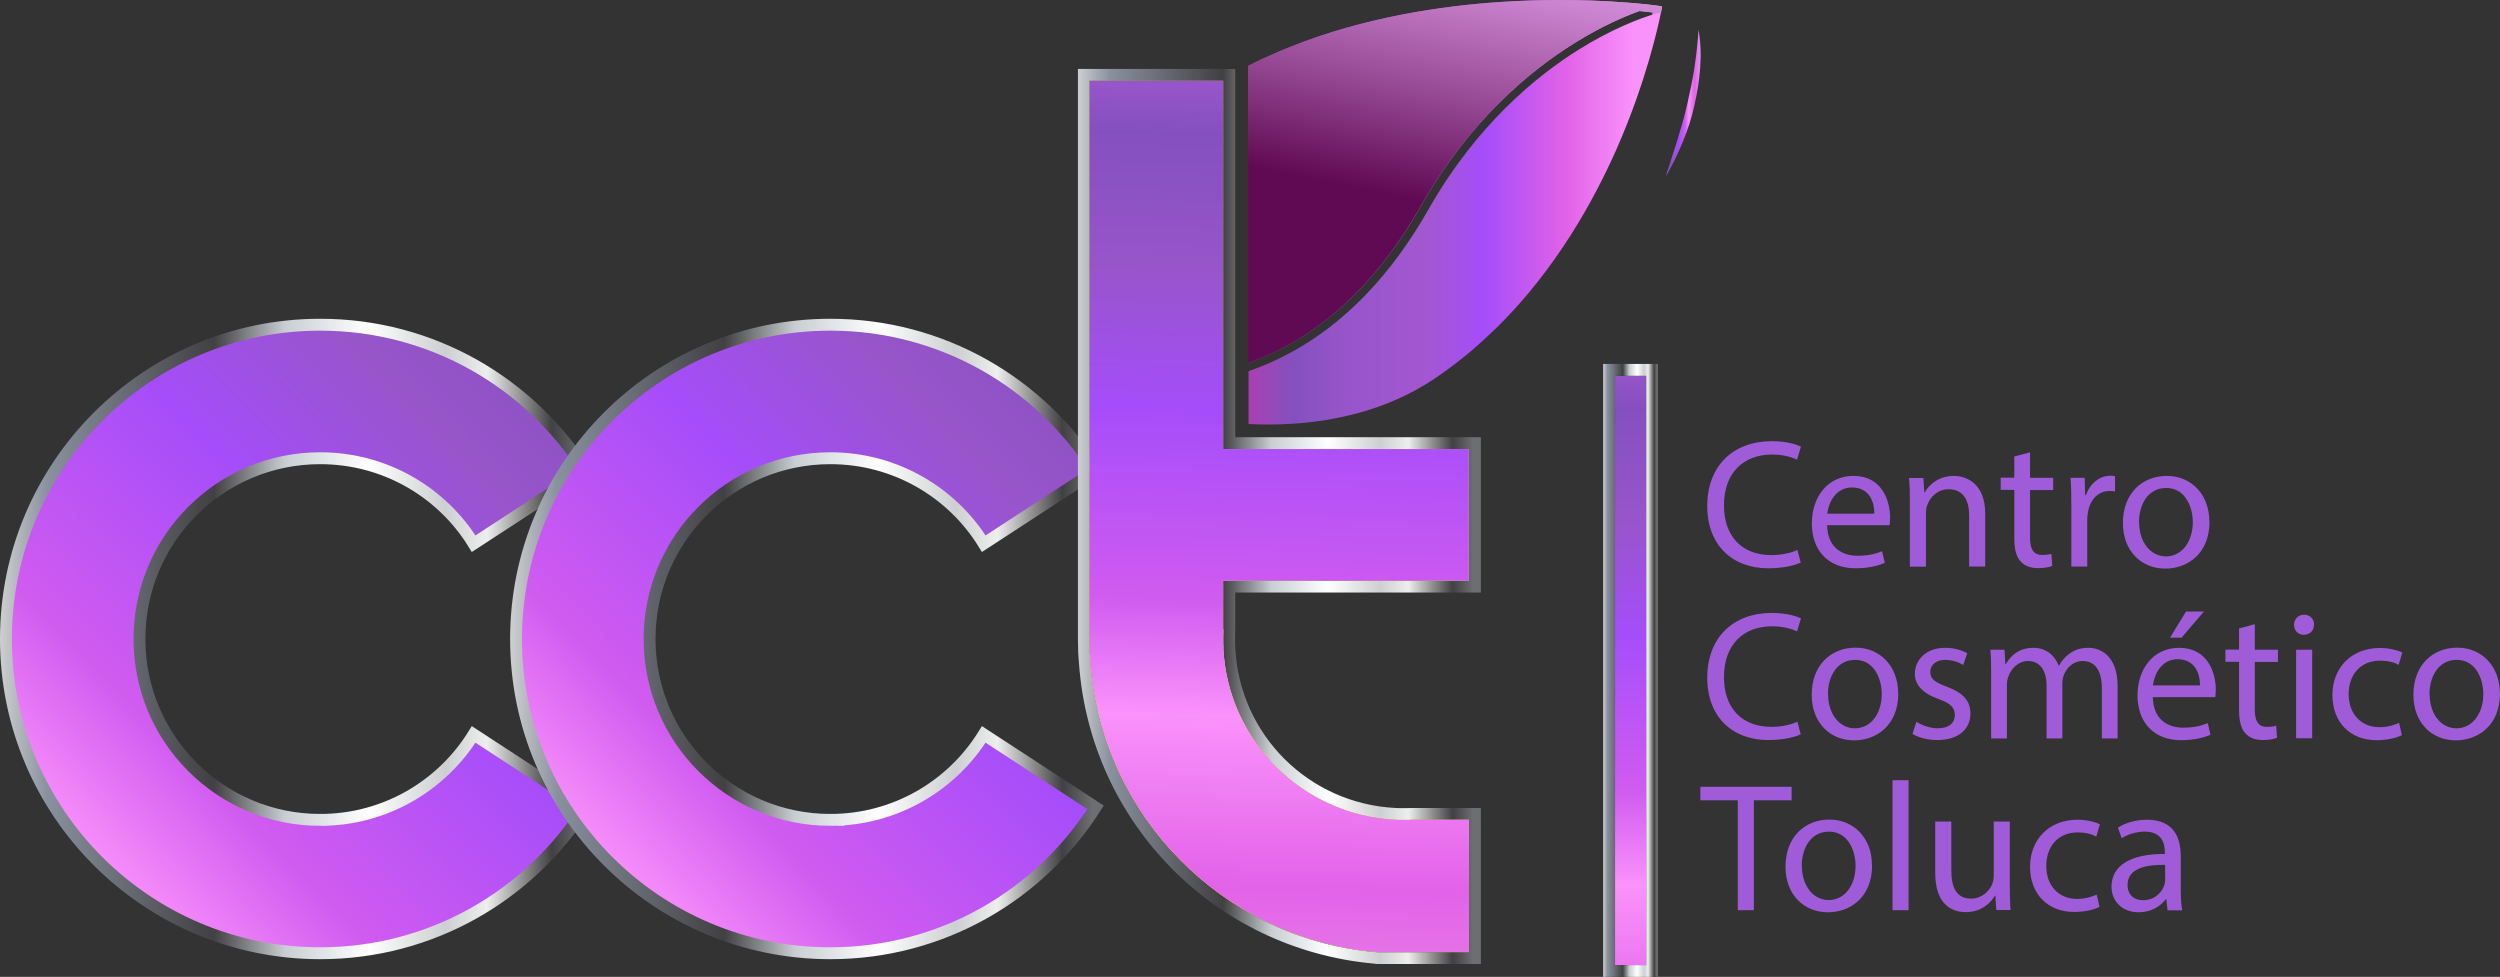
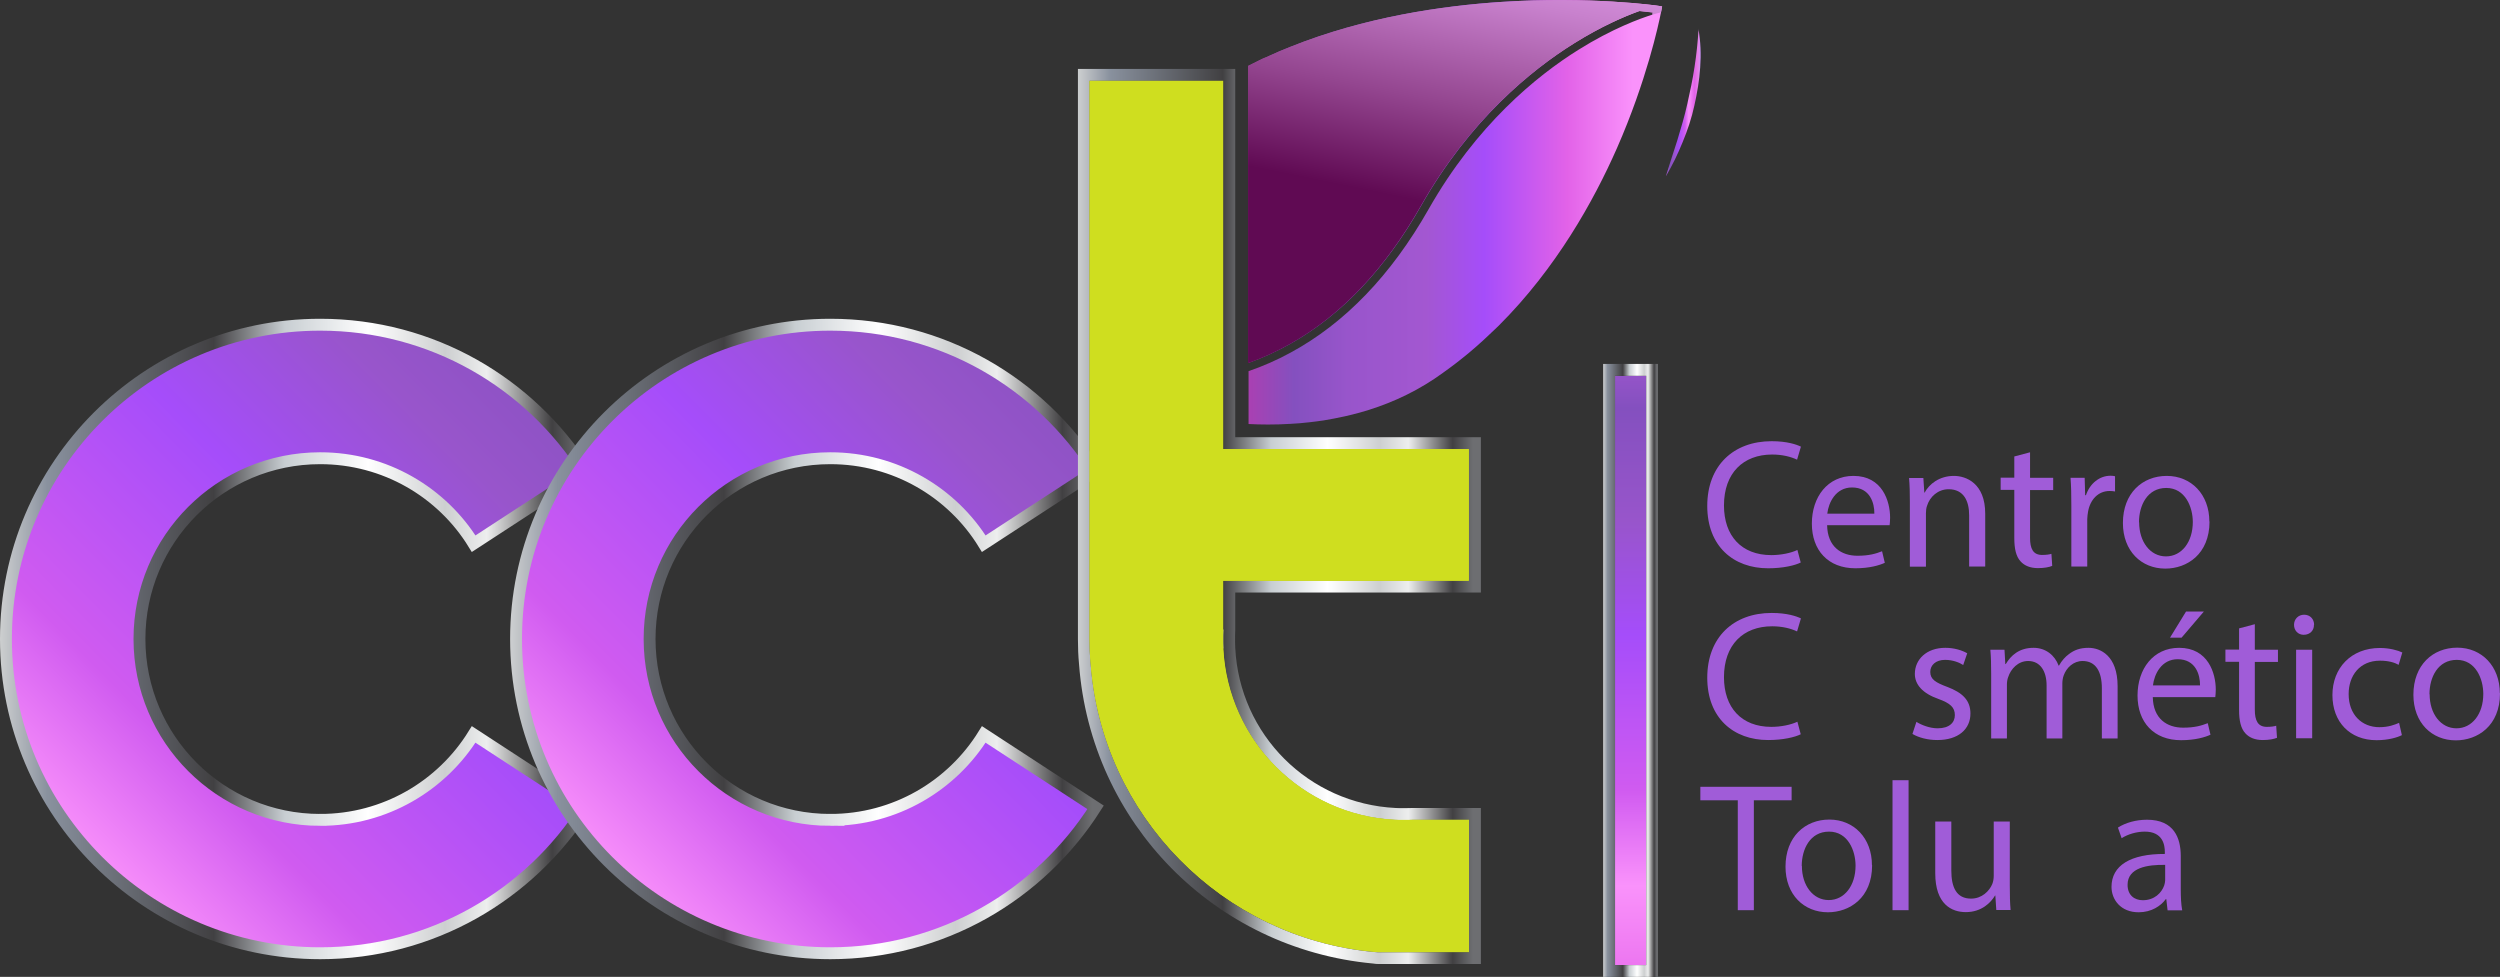
<svg xmlns="http://www.w3.org/2000/svg" xmlns:xlink="http://www.w3.org/1999/xlink" id="Layer_2" data-name="Layer 2" viewBox="0 0 155.6 60.8">
  <rect x="0" y="0" width="155.6" height="60.8" fill="#333333" stroke="none" />
  <defs>
    <style>      .cls-1 {        fill: #edeeee;      }      .cls-2 {        fill: url(#_ÂÁ_Ï_ÌÌ_È_ËÂÌÚ_2-3);      }      .cls-3 {        fill: url(#_ÂÁ_Ï_ÌÌ_È_ËÂÌÚ_2-4);      }      .cls-4 {        fill: url(#_ÂÁ_Ï_ÌÌ_È_ËÂÌÚ_2-5);      }      .cls-5 {        fill: #a05cd8;      }      .cls-6 {        fill: none;        stroke: url(#New_Gradient_Swatch_12);      }      .cls-6, .cls-7, .cls-8 {        stroke-miterlimit: 10;        stroke-width: .74px;      }      .cls-9 {        fill: url(#linear-gradient);      }      .cls-10 {        fill: url(#_ÂÁ_Ï_ÌÌ_È_ËÂÌÚ_5);      }      .cls-7 {        fill: url(#_ÂÁ_Ï_ÌÌ_È_ËÂÌÚ_2);        stroke: url(#New_Gradient_Swatch_11);      }      .cls-11 {        fill: #cfde1f;      }      .cls-8 {        fill: url(#_ÂÁ_Ï_ÌÌ_È_ËÂÌÚ_2-2);        stroke: url(#New_Gradient_Swatch_11-2);      }      .cls-12 {        fill: url(#New_Gradient_Swatch_11-3);      }      .cls-13 {        fill: url(#New_Gradient_Swatch_11-4);      }    </style>
    <linearGradient id="_ÂÁ_Ï_ÌÌ_È_ËÂÌÚ_2" data-name="¡ÂÁ˚ÏˇÌÌ˚È „‡‰ËÂÌÚ 2" x1="44.15" y1="15.82" x2="-14.24" y2="73.55" gradientUnits="userSpaceOnUse">
      <stop offset="0" stop-color="#652da2" />
      <stop offset="0" stop-color="#b35cd9" />
      <stop offset=".11" stop-color="#8450bf" />
      <stop offset=".24" stop-color="#9855cb" />
      <stop offset=".37" stop-color="#a54dfa" />
      <stop offset=".55" stop-color="#d05bf0" />
      <stop offset=".66" stop-color="#fa92fb" />
      <stop offset=".82" stop-color="#e262e8" />
      <stop offset=".93" stop-color="#e781e8" />
      <stop offset="1" stop-color="#cc95fb" />
    </linearGradient>
    <linearGradient id="New_Gradient_Swatch_11" data-name="New Gradient Swatch 11" x1="0" y1="39.77" x2="36.95" y2="39.77" gradientUnits="userSpaceOnUse">
      <stop offset="0" stop-color="#cdcfd0" />
      <stop offset=".08" stop-color="#89919e" />
      <stop offset=".36" stop-color="#414042" />
      <stop offset=".48" stop-color="#c8ced2" />
      <stop offset=".62" stop-color="#fff" />
      <stop offset=".75" stop-color="#cdcfd0" />
      <stop offset=".82" stop-color="#edeeee" />
      <stop offset=".93" stop-color="#414042" />
      <stop offset=".98" stop-color="#6d6e71" />
    </linearGradient>
    <linearGradient id="_ÂÁ_Ï_ÌÌ_È_ËÂÌÚ_2-2" data-name="¡ÂÁ˚ÏˇÌÌ˚È „‡‰ËÂÌÚ 2" x1="75.91" y1="15.82" x2="17.52" y2="73.55" xlink:href="#_ÂÁ_Ï_ÌÌ_È_ËÂÌÚ_2" />
    <linearGradient id="New_Gradient_Swatch_11-2" data-name="New Gradient Swatch 11" x1="31.76" x2="68.71" xlink:href="#New_Gradient_Swatch_11" />
    <linearGradient id="_ÂÁ_Ï_ÌÌ_È_ËÂÌÚ_5" data-name="¡ÂÁ˚ÏˇÌÌ˚È „‡‰ËÂÌÚ 5" x1="77.69" y1="13.21" x2="103.45" y2="13.21" gradientUnits="userSpaceOnUse">
      <stop offset="0" stop-color="#aa40b2" />
      <stop offset=".11" stop-color="#8450bf" />
      <stop offset=".24" stop-color="#9855cb" />
      <stop offset=".43" stop-color="#a357d1" />
      <stop offset=".57" stop-color="#a54dfa" />
      <stop offset=".77" stop-color="#e262e8" />
      <stop offset=".93" stop-color="#fa92fb" />
    </linearGradient>
    <linearGradient id="linear-gradient" x1="88.49" y1="12.53" x2="94.8" y2="-18.6" gradientUnits="userSpaceOnUse">
      <stop offset="0" stop-color="#600a53" />
      <stop offset=".2" stop-color="#944690" />
      <stop offset=".42" stop-color="#c881cd" />
      <stop offset=".53" stop-color="#dd99e6" />
      <stop offset=".69" stop-color="#c364c1" />
      <stop offset=".9" stop-color="#a62797" />
      <stop offset="1" stop-color="#9b0f87" />
    </linearGradient>
    <linearGradient id="New_Gradient_Swatch_12" data-name="New Gradient Swatch 12" x1="75.76" y1="39.77" x2="76.51" y2="39.77" gradientUnits="userSpaceOnUse">
      <stop offset="0" stop-color="#808081" />
      <stop offset=".06" stop-color="#90a2aa" />
      <stop offset=".16" stop-color="#cad7de" />
      <stop offset=".29" stop-color="#94a7b3" />
      <stop offset=".41" stop-color="#c4cfd5" />
      <stop offset=".56" stop-color="#fff" />
      <stop offset=".88" stop-color="#9cb6c2" />
      <stop offset="1" stop-color="#e7ebed" />
    </linearGradient>
    <linearGradient id="New_Gradient_Swatch_11-3" data-name="New Gradient Swatch 11" x1="67.08" y1="32.14" x2="92.17" y2="32.14" xlink:href="#New_Gradient_Swatch_11" />
    <linearGradient id="_ÂÁ_Ï_ÌÌ_È_ËÂÌÚ_2-3" data-name="¡ÂÁ˚ÏˇÌÌ˚È „‡‰ËÂÌÚ 2" x1="80.58" y1="1.22" x2="78.55" y2="67.06" xlink:href="#_ÂÁ_Ï_ÌÌ_È_ËÂÌÚ_2" />
    <linearGradient id="_ÂÁ_Ï_ÌÌ_È_ËÂÌÚ_2-4" data-name="¡ÂÁ˚ÏˇÌÌ˚È „‡‰ËÂÌÚ 2" x1="103.68" y1="6.39" x2="105.85" y2="6.39" xlink:href="#_ÂÁ_Ï_ÌÌ_È_ËÂÌÚ_2" />
    <linearGradient id="_ÂÁ_Ï_ÌÌ_È_ËÂÌÚ_2-5" data-name="¡ÂÁ˚ÏˇÌÌ˚È „‡‰ËÂÌÚ 2" x1="101.49" y1="19.48" x2="101.49" y2="73.49" xlink:href="#_ÂÁ_Ï_ÌÌ_È_ËÂÌÚ_2" />
    <linearGradient id="New_Gradient_Swatch_11-4" data-name="New Gradient Swatch 11" x1="99.78" y1="41.73" x2="103.19" y2="41.73" xlink:href="#New_Gradient_Swatch_11" />
  </defs>
  <g id="v">
    <g>
      <path class="cls-7" d="M19.93,51.03c-6.21,0-11.25-5.04-11.25-11.26s5.03-11.25,11.25-11.25c4.03,0,7.58,2.12,9.55,5.32l6.97-4.54c-3.47-5.46-9.56-9.09-16.52-9.09C9.12,20.21.37,28.98.37,39.77s8.75,19.56,19.56,19.56c6.94,0,13.04-3.62,16.51-9.08l-6.96-4.54c-1.98,3.2-5.52,5.32-9.55,5.32Z" />
      <path class="cls-8" d="M51.68,51.03c-6.21,0-11.25-5.04-11.25-11.26s5.03-11.25,11.25-11.25c4.03,0,7.58,2.12,9.55,5.32l6.97-4.54c-3.47-5.46-9.56-9.09-16.52-9.09-10.8,0-19.56,8.76-19.56,19.56s8.75,19.56,19.56,19.56c6.94,0,13.04-3.62,16.51-9.08l-6.96-4.54c-1.98,3.2-5.52,5.32-9.55,5.32Z" />
      <path class="cls-10" d="M103.45.39l-.04.23s-.01.06-.03.15c-.15.76-.9,4.26-2.74,8.45-1.44,3.27-3.78,7.48-7.36,11.05-.07.07-.15.15-.23.22-.23.22-.46.44-.7.66-.16.14-.32.29-.48.43-.16.14-.33.28-.49.42-.17.14-.34.27-.51.41-.17.13-.34.27-.52.4-.35.26-.71.52-1.08.77-1.5,1-3.09,1.67-4.64,2.1-.15.04-.31.08-.46.12-.15.04-.31.08-.46.11-.23.05-.46.1-.68.14-.23.04-.45.08-.67.12-.15.02-.29.04-.44.06-.14.02-.28.04-.41.05-.41.05-.81.08-1.19.1-.98.06-1.87.05-2.61.01v-3.29c.9-.31,1.77-.69,2.61-1.15,3.38-1.83,6.26-4.82,8.59-8.92,2.98-5.25,6.72-8.3,9.33-9.93,2.12-1.33,3.87-1.96,4.61-2.19.01-.05.02-.1.03-.14-.07,0-.16-.02-.27-.03-.15-.02-.34-.04-.56-.06-.92.33-2.37.95-4.08,2.02-2.66,1.66-6.48,4.76-9.52,10.11-2.23,3.92-4.95,6.8-8.14,8.59-.84.47-1.71.87-2.61,1.19V4.1c.11-.06.23-.12.34-.17.1-.05.2-.1.3-.15.03-.01.05-.03.08-.04.11-.06.23-.11.35-.16,0,0,.02,0,.03-.01.07-.03.13-.06.2-.09.43-.2.87-.39,1.31-.56,4.63-1.86,9.47-2.56,13.15-2.8,5.52-.36,9.71.23,9.75.24l.25.04Z" />
      <path class="cls-9" d="M103.45.39l-.04.23s-.01.06-.03.15l-.16.04s-.14.03-.39.11c.01-.05.02-.1.03-.14-.07,0-.16-.02-.27-.03-.15-.02-.34-.04-.56-.06-.92.33-2.37.95-4.08,2.02-2.66,1.66-6.48,4.76-9.52,10.11-2.23,3.92-4.95,6.8-8.14,8.59-.84.47-1.71.87-2.61,1.19V4.1c.11-.06.23-.12.34-.17.1-.05.2-.1.3-.15.03-.01.05-.03.08-.04.11-.06.23-.11.35-.16,0,0,.02,0,.03-.01.07-.03.13-.06.2-.09.43-.2.87-.39,1.31-.56,4.63-1.86,9.47-2.56,13.15-2.8,5.52-.36,9.71.23,9.75.24l.25.04Z" />
      <g>
        <path class="cls-11" d="M76.14,39.19v1.16c-.01-.2-.01-.38-.01-.58s0-.38.01-.58Z" />
        <path class="cls-6" d="M76.14,39.19v1.16c-.01-.2-.01-.38-.01-.58s0-.38.01-.58Z" />
        <path class="cls-11" d="M76.14,39.19v1.16c-.01-.2-.01-.38-.01-.58s0-.38.01-.58Z" />
        <path class="cls-1" d="M76.14,39.19v1.16c-.01-.2-.01-.38-.01-.58s0-.38.01-.58Z" />
      </g>
      <g>
        <path class="cls-11" d="M76.14,39.19c-.01.2-.01.38-.01.58s0,.38.01.58c.29,5.76,4.92,10.38,10.68,10.67.19.01.37.01.56.01.17,0,.36,0,.53-.01h3.52v8.24h-5.66c-.08,0-.16-.01-.26-.02-9.44-.88-16.93-8.47-17.63-17.96-.05-.5-.07-1-.07-1.51V5.03h8.32v22.92h15.29v8.2h-15.29v3.05Z" />
        <path class="cls-12" d="M76.14,5.03v22.92h15.29v8.2h-15.29v3.05c-.01.2-.01.38-.01.58s0,.38.01.58c.29,5.76,4.92,10.38,10.68,10.67.19.01.37.01.56.01.17,0,.36,0,.53-.01h3.52v8.24h-5.66c-.08,0-.16-.01-.26-.02-9.44-.88-16.93-8.47-17.63-17.96-.05-.5-.07-1-.07-1.51V5.03h8.32M76.88,4.29h-9.79v35.48c0,.53.02,1.05.07,1.58.74,9.86,8.43,17.7,18.3,18.62.12.02.22.03.32.03h6.39v-9.71h-4.26c-.19.01-.35.01-.49.01h-.08c-.16,0-.31,0-.47-.01-5.43-.27-9.72-4.56-9.99-9.97-.01-.19-.01-.36-.01-.54s0-.36.01-.54v-2.36h15.29v-9.67h-15.29V4.29h0Z" />
        <path class="cls-11" d="M76.14,39.19c-.01.2-.01.38-.01.58s0,.38.01.58c.29,5.76,4.92,10.38,10.68,10.67.19.01.37.01.56.01.17,0,.36,0,.53-.01h3.52v8.24h-5.66c-.08,0-.16-.01-.26-.02-9.44-.88-16.93-8.47-17.63-17.96-.05-.5-.07-1-.07-1.51V5.03h8.32v22.92h15.29v8.2h-15.29v3.05Z" />
-         <path class="cls-2" d="M76.14,39.19c-.01.2-.01.38-.01.58s0,.38.01.58c.29,5.76,4.92,10.38,10.68,10.67.19.01.37.01.56.01.17,0,.36,0,.53-.01h3.52v8.24h-5.66c-.08,0-.16-.01-.26-.02-9.44-.88-16.93-8.47-17.63-17.96-.05-.5-.07-1-.07-1.51V5.03h8.32v22.92h15.29v8.2h-15.29v3.05Z" />
      </g>
      <path class="cls-3" d="M105.71,1.81c.14.78.17,1.59.11,2.39-.05.8-.19,1.59-.36,2.36-.17.79-.43,1.55-.73,2.28-.3.74-.64,1.45-1.05,2.14.23-.76.48-1.51.72-2.26.23-.75.45-1.5.62-2.26.17-.77.34-1.53.45-2.31.12-.77.2-1.55.25-2.35Z" />
      <g>
        <rect class="cls-4" x="100.52" y="23.39" width="1.94" height="36.68" />
        <path class="cls-13" d="M102.46,23.39v36.68h-1.94V23.39h1.94M103.19,22.65h-3.41v38.15h3.41V22.65h0Z" />
      </g>
      <g>
        <path class="cls-5" d="M112.08,35.01c-.36.18-1.09.36-2.03.36-2.16,0-3.79-1.37-3.79-3.88s1.63-4.03,4.01-4.03c.96,0,1.56.21,1.82.34l-.24.81c-.38-.18-.91-.32-1.55-.32-1.8,0-3,1.15-3,3.17,0,1.88,1.08,3.09,2.95,3.09.6,0,1.22-.13,1.62-.32l.21.79Z" />
        <path class="cls-5" d="M113.72,32.68c.02,1.36.89,1.91,1.89,1.91.72,0,1.15-.13,1.53-.28l.17.72c-.35.16-.96.34-1.83.34-1.7,0-2.71-1.12-2.71-2.78s.98-2.97,2.59-2.97c1.8,0,2.28,1.58,2.28,2.6,0,.21-.02.36-.03.47h-3.87ZM116.66,31.97c.01-.64-.26-1.63-1.39-1.63-1.01,0-1.46.93-1.54,1.63h2.93Z" />
        <path class="cls-5" d="M118.87,31.24c0-.57-.01-1.04-.05-1.49h.89l.06.91h.02c.27-.52.91-1.04,1.82-1.04.76,0,1.95.46,1.95,2.35v3.29h-1v-3.18c0-.89-.33-1.63-1.28-1.63-.66,0-1.17.47-1.34,1.03-.05.13-.07.3-.07.47v3.32h-1v-4.02Z" />
        <path class="cls-5" d="M126.35,28.16v1.58h1.44v.76h-1.44v2.97c0,.68.19,1.07.75,1.07.26,0,.46-.03.58-.07l.05.75c-.19.08-.5.14-.89.14-.47,0-.84-.15-1.08-.42-.28-.3-.39-.79-.39-1.44v-3.01h-.85v-.76h.85v-1.32l.98-.26Z" />
        <path class="cls-5" d="M128.92,31.46c0-.65-.01-1.21-.05-1.72h.88l.03,1.08h.05c.25-.74.85-1.21,1.53-1.21.11,0,.19.01.28.03v.95c-.1-.02-.21-.03-.34-.03-.71,0-1.21.54-1.34,1.29-.02.14-.05.3-.05.47v2.94h-.99v-3.79Z" />
        <path class="cls-5" d="M137.52,32.46c0,2.04-1.41,2.93-2.75,2.93-1.49,0-2.64-1.09-2.64-2.84,0-1.85,1.21-2.93,2.73-2.93s2.65,1.15,2.65,2.84ZM133.14,32.51c0,1.21.69,2.12,1.67,2.12s1.67-.9,1.67-2.14c0-.93-.47-2.12-1.65-2.12s-1.7,1.09-1.7,2.14Z" />
        <path class="cls-5" d="M112.08,45.7c-.36.18-1.09.36-2.03.36-2.16,0-3.79-1.37-3.79-3.88s1.63-4.03,4.01-4.03c.96,0,1.56.21,1.82.34l-.24.81c-.38-.18-.91-.32-1.55-.32-1.8,0-3,1.15-3,3.17,0,1.88,1.08,3.09,2.95,3.09.6,0,1.22-.13,1.62-.32l.21.79Z" />
-         <path class="cls-5" d="M118.15,43.15c0,2.04-1.41,2.93-2.75,2.93-1.49,0-2.64-1.09-2.64-2.84,0-1.85,1.21-2.93,2.73-2.93s2.65,1.15,2.65,2.84ZM113.78,43.21c0,1.21.69,2.12,1.67,2.12s1.67-.9,1.67-2.14c0-.93-.47-2.12-1.65-2.12s-1.7,1.09-1.7,2.14Z" />
        <path class="cls-5" d="M119.28,44.93c.3.19.82.4,1.32.4.73,0,1.07-.36,1.07-.82,0-.48-.28-.74-1.03-1.01-.99-.35-1.46-.9-1.46-1.56,0-.89.72-1.62,1.9-1.62.56,0,1.05.16,1.36.34l-.25.73c-.22-.14-.62-.32-1.13-.32-.59,0-.92.34-.92.75,0,.46.33.66,1.05.93.96.36,1.45.84,1.45,1.66,0,.97-.75,1.65-2.06,1.65-.6,0-1.16-.15-1.55-.38l.25-.76Z" />
        <path class="cls-5" d="M123.93,41.93c0-.57-.01-1.04-.05-1.49h.88l.05.89h.03c.31-.52.82-1.01,1.73-1.01.75,0,1.32.46,1.56,1.11h.02c.17-.31.39-.55.62-.72.33-.25.69-.39,1.22-.39.73,0,1.81.48,1.81,2.39v3.25h-.98v-3.12c0-1.06-.39-1.7-1.2-1.7-.57,0-1.01.42-1.18.91-.05.14-.08.32-.08.5v3.41h-.98v-3.3c0-.88-.39-1.52-1.15-1.52-.63,0-1.08.5-1.24,1-.06.15-.08.32-.08.49v3.33h-.98v-4.02Z" />
        <path class="cls-5" d="M133.99,43.38c.02,1.36.89,1.91,1.89,1.91.72,0,1.15-.13,1.53-.28l.17.72c-.35.16-.96.34-1.83.34-1.7,0-2.71-1.12-2.71-2.78s.98-2.97,2.59-2.97c1.8,0,2.28,1.58,2.28,2.6,0,.21-.02.36-.03.47h-3.87ZM136.93,42.66c.01-.64-.26-1.63-1.39-1.63-1.01,0-1.46.93-1.54,1.63h2.93ZM137.17,38.06l-1.39,1.63h-.72l1-1.63h1.11Z" />
        <path class="cls-5" d="M140.34,38.86v1.58h1.44v.76h-1.44v2.97c0,.68.19,1.07.75,1.07.26,0,.46-.03.58-.07l.05.75c-.19.08-.5.14-.89.14-.47,0-.84-.15-1.08-.42-.28-.3-.39-.79-.39-1.44v-3.01h-.85v-.76h.85v-1.32l.98-.26Z" />
        <path class="cls-5" d="M144.02,38.89c.01.34-.24.62-.64.62-.35,0-.6-.27-.6-.62s.26-.63.63-.63.62.27.62.63ZM142.91,45.95v-5.51h1v5.51h-1Z" />
        <path class="cls-5" d="M149.5,45.75c-.26.14-.84.32-1.58.32-1.66,0-2.75-1.13-2.75-2.81s1.16-2.93,2.96-2.93c.59,0,1.12.15,1.39.28l-.23.77c-.24-.14-.62-.26-1.16-.26-1.26,0-1.95.93-1.95,2.08,0,1.28.82,2.06,1.91,2.06.57,0,.95-.15,1.23-.27l.17.75Z" />
        <path class="cls-5" d="M155.6,43.15c0,2.04-1.41,2.93-2.75,2.93-1.49,0-2.64-1.09-2.64-2.84,0-1.85,1.21-2.93,2.73-2.93s2.65,1.15,2.65,2.84ZM151.22,43.21c0,1.21.69,2.12,1.67,2.12s1.67-.9,1.67-2.14c0-.93-.47-2.12-1.65-2.12s-1.7,1.09-1.7,2.14Z" />
        <path class="cls-5" d="M108.17,49.81h-2.34v-.84h5.68v.84h-2.35v6.84h-1v-6.84Z" />
        <path class="cls-5" d="M116.52,53.85c0,2.04-1.41,2.93-2.75,2.93-1.49,0-2.64-1.09-2.64-2.84,0-1.85,1.21-2.93,2.73-2.93s2.65,1.15,2.65,2.84ZM112.15,53.9c0,1.21.69,2.12,1.67,2.12s1.67-.9,1.67-2.14c0-.93-.47-2.12-1.65-2.12s-1.7,1.09-1.7,2.14Z" />
        <path class="cls-5" d="M117.79,48.56h1v8.09h-1v-8.09Z" />
        <path class="cls-5" d="M125.09,55.14c0,.57.01,1.07.05,1.5h-.89l-.06-.9h-.02c-.26.44-.84,1.03-1.82,1.03-.87,0-1.9-.48-1.9-2.42v-3.22h1v3.05c0,1.05.32,1.75,1.23,1.75.67,0,1.14-.47,1.32-.91.06-.15.09-.33.09-.51v-3.38h1v4.01Z" />
-         <path class="cls-5" d="M130.68,56.44c-.26.14-.84.32-1.58.32-1.66,0-2.75-1.13-2.75-2.81s1.16-2.93,2.96-2.93c.59,0,1.12.15,1.39.28l-.23.77c-.24-.14-.62-.26-1.16-.26-1.26,0-1.95.93-1.95,2.08,0,1.28.82,2.06,1.91,2.06.57,0,.95-.15,1.23-.27l.17.75Z" />
        <path class="cls-5" d="M134.91,56.65l-.08-.69h-.03c-.31.43-.9.82-1.69.82-1.12,0-1.69-.79-1.69-1.58,0-1.33,1.18-2.06,3.32-2.05v-.11c0-.46-.13-1.28-1.25-1.28-.51,0-1.05.16-1.44.41l-.23-.66c.46-.3,1.12-.49,1.81-.49,1.69,0,2.1,1.15,2.1,2.26v2.06c0,.48.02.95.09,1.32h-.91ZM134.76,53.83c-1.09-.02-2.34.17-2.34,1.24,0,.65.43.96.95.96.72,0,1.17-.46,1.33-.92.03-.1.06-.22.06-.32v-.96Z" />
      </g>
    </g>
  </g>
</svg>